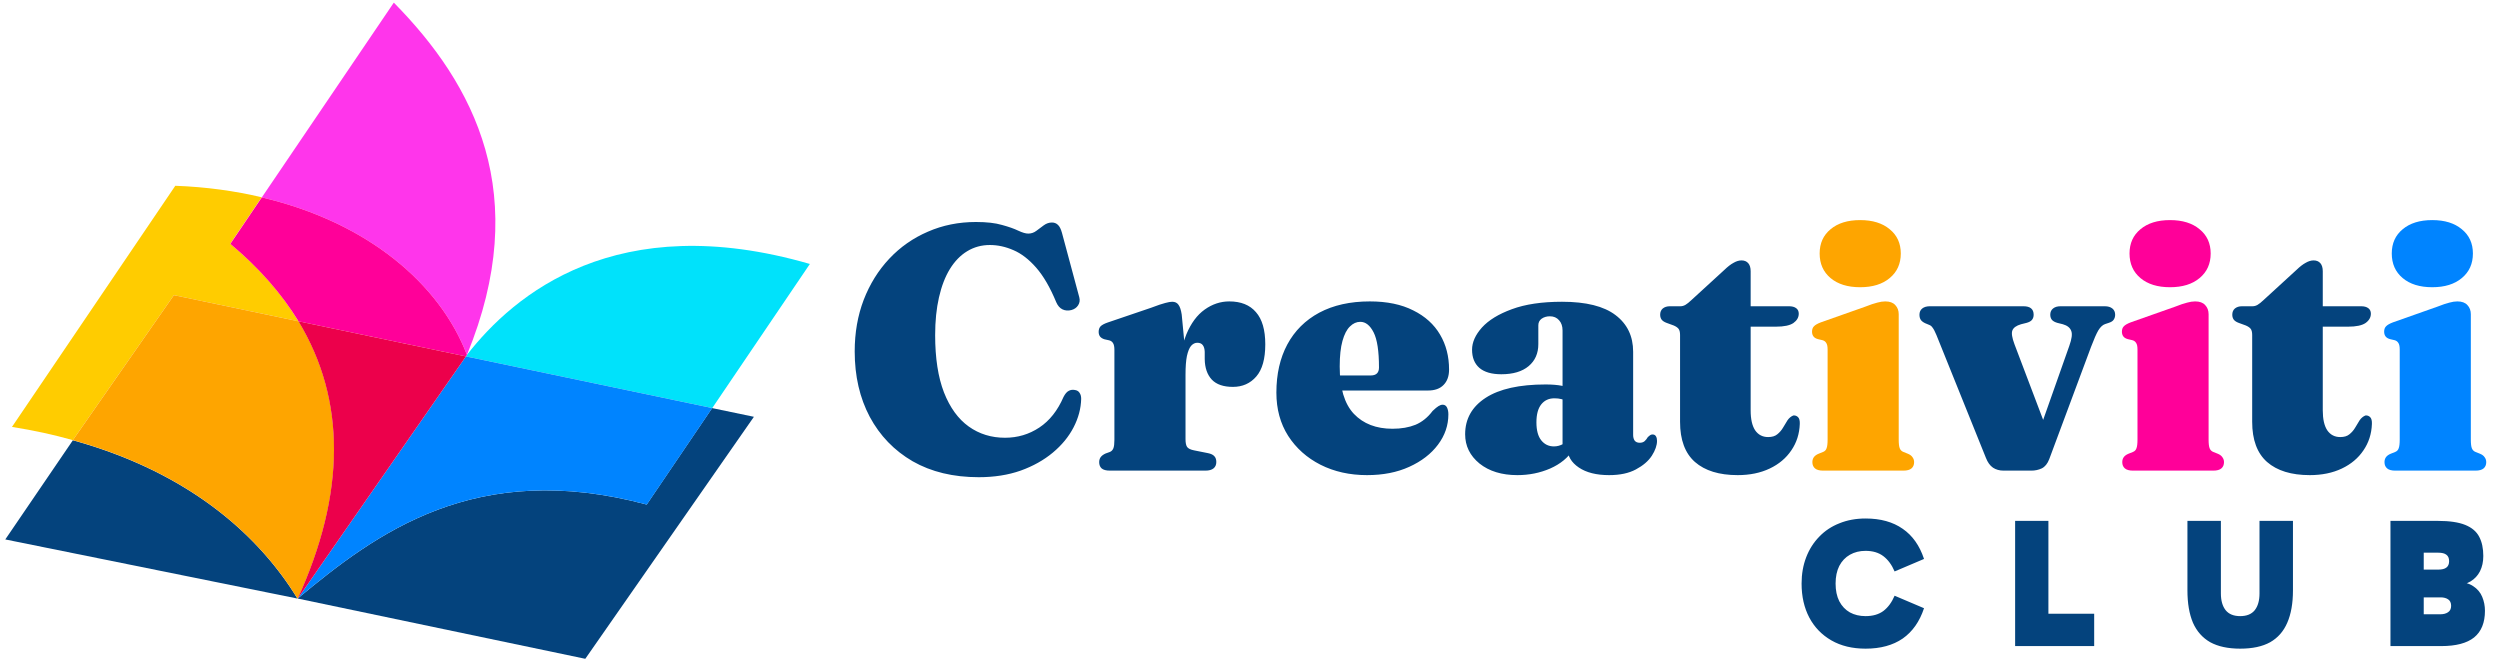
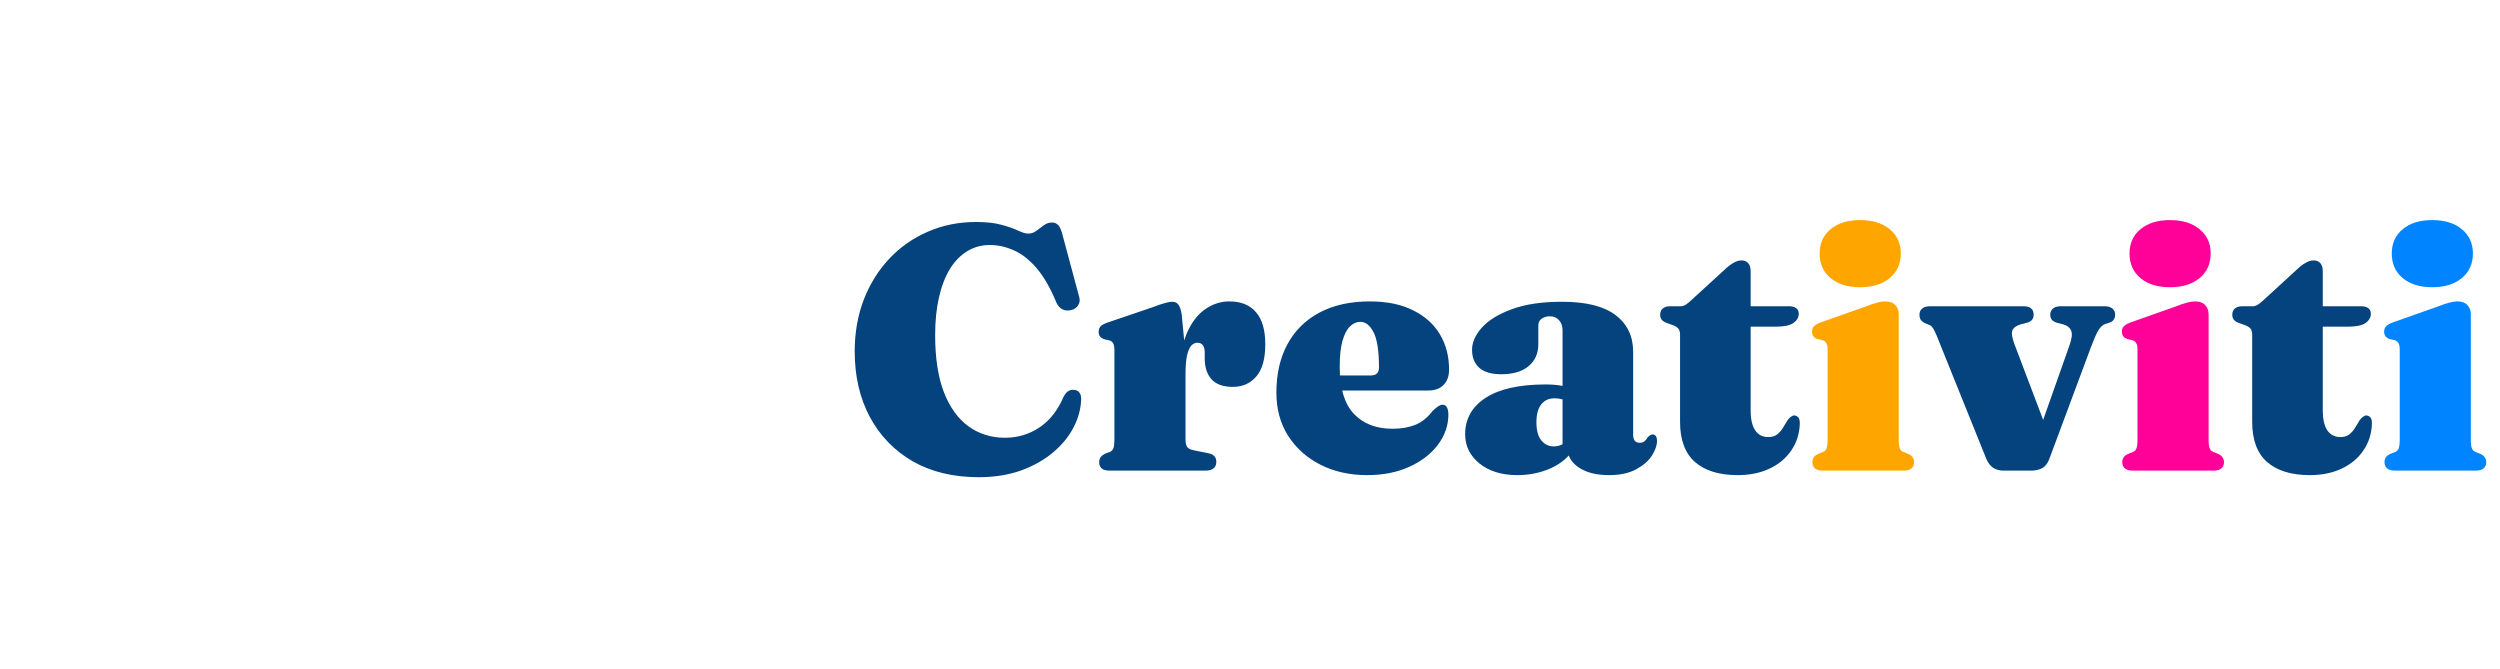
<svg xmlns="http://www.w3.org/2000/svg" width="381" height="102" viewBox="0 0 381 102" fill="none">
  <g clip-path="url(#clip0_16_732)">
    <path d="M45.483 48.967C45.483 48.967 45.445 48.89 45.406 48.833C42.865 44.655 39.439 40.767 35.089 37.148L39.882 30.064C35.82 29.102 31.431 28.486 26.715 28.313L1.826 65.06C5.272 65.618 8.12 66.234 11.104 67.081L26.503 44.983L45.483 48.967Z" fill="#FFCC00" />
-     <path d="M98.573 76.898C72.432 69.891 57.283 81.306 45.406 91.181L45.368 91.22L89.198 100.401L114.896 63.52L108.525 62.192L98.554 76.898H98.573Z" fill="#04437D" />
    <path d="M11.45 67.196L11.104 67.1L0.806 82.211L45.329 91.219C39.709 82.018 29.372 72.24 11.45 67.196Z" fill="#04437D" />
-     <path d="M45.483 48.967L26.503 44.983L11.104 67.081L11.45 67.177C29.372 72.22 39.689 81.999 45.329 91.2H45.387C52.702 75.204 52.779 60.979 45.502 48.967H45.483Z" fill="#FEA500" />
    <path d="M71.008 54.319L108.544 62.192L123.424 40.228C93.953 31.682 78.303 44.925 71.22 54.011L71.162 54.088L71.008 54.319Z" fill="#00E2FB" />
    <path d="M45.406 91.181C57.283 81.306 72.432 69.891 98.573 76.898L108.544 62.192L71.008 54.319L45.406 91.181Z" fill="#0084FF" />
    <path d="M71.162 54.088C81.171 29.699 72.336 12.894 60.017 0.401L39.901 30.084C56.109 33.895 67.043 43.308 71.162 54.088Z" fill="#FF35EB" />
    <path d="M45.406 48.833C45.406 48.833 45.445 48.91 45.483 48.967L71.008 54.319L71.162 54.088C67.043 43.308 56.109 33.895 39.901 30.084L35.108 37.167C39.439 40.786 42.865 44.694 45.425 48.852L45.406 48.833Z" fill="#FF0099" />
    <path d="M45.406 91.181L71.008 54.319L45.483 48.967C52.76 60.979 52.682 75.204 45.368 91.219L45.406 91.181Z" fill="#EC004B" />
  </g>
-   <path d="M284.311 98.856C282.294 98.856 280.557 98.435 279.1 97.595C277.643 96.754 276.522 95.596 275.738 94.121C274.953 92.626 274.561 90.899 274.561 88.937C274.561 87.481 274.795 86.145 275.262 84.931C275.728 83.717 276.392 82.671 277.251 81.793C278.11 80.896 279.137 80.215 280.333 79.748C281.528 79.262 282.854 79.019 284.311 79.019C286.59 79.019 288.476 79.542 289.971 80.588C291.465 81.615 292.548 83.147 293.221 85.183L288.738 87.088C288.308 86.08 287.739 85.304 287.029 84.763C286.319 84.221 285.413 83.95 284.311 83.95C283.415 83.95 282.621 84.146 281.93 84.539C281.239 84.931 280.697 85.501 280.305 86.248C279.931 86.995 279.744 87.891 279.744 88.937C279.744 89.983 279.931 90.88 280.305 91.627C280.697 92.374 281.239 92.944 281.93 93.336C282.621 93.71 283.415 93.897 284.311 93.897C285.413 93.897 286.319 93.635 287.029 93.112C287.739 92.57 288.308 91.795 288.738 90.787L293.221 92.692C292.548 94.728 291.465 96.269 289.971 97.315C288.476 98.342 286.59 98.856 284.311 98.856ZM319.153 98.463H307.105V79.383H312.177V95.914L310.608 93.532H319.153V98.463ZM341.406 98.856C339.557 98.856 338.035 98.529 336.839 97.875C335.663 97.203 334.785 96.213 334.206 94.905C333.645 93.579 333.365 91.935 333.365 89.974V79.383H338.464V90.45C338.464 91.534 338.707 92.384 339.193 93C339.679 93.598 340.416 93.897 341.406 93.897C342.396 93.897 343.134 93.598 343.62 93C344.105 92.384 344.348 91.534 344.348 90.45V79.383H349.447V89.974C349.447 91.935 349.158 93.579 348.579 94.905C348.018 96.213 347.15 97.203 345.973 97.875C344.796 98.529 343.274 98.856 341.406 98.856ZM364.306 98.463V79.383H371.535C373.309 79.383 374.701 79.589 375.709 80C376.718 80.411 377.428 81.018 377.839 81.821C378.25 82.605 378.455 83.577 378.455 84.735C378.455 85.613 378.287 86.388 377.951 87.06C377.615 87.714 377.138 88.228 376.522 88.601C375.906 88.975 375.177 89.162 374.337 89.162V88.685C375.42 88.685 376.279 88.9 376.914 89.33C377.549 89.741 378.007 90.282 378.287 90.955C378.567 91.627 378.707 92.337 378.707 93.084C378.707 94.896 378.156 96.25 377.054 97.147C375.952 98.024 374.29 98.463 372.067 98.463H364.306ZM369.377 81.737V95.914L367.668 93.616H371.899C372.385 93.616 372.777 93.514 373.076 93.308C373.393 93.103 373.552 92.776 373.552 92.328C373.552 91.879 373.403 91.552 373.104 91.347C372.805 91.141 372.422 91.039 371.955 91.039H367.668V86.808H371.591C372.151 86.808 372.562 86.705 372.824 86.5C373.104 86.294 373.244 85.968 373.244 85.519C373.244 85.071 373.104 84.744 372.824 84.539C372.562 84.333 372.151 84.23 371.591 84.23H367.752L369.377 81.737Z" fill="#04437D" />
  <path d="M164.772 60.781C164.737 62.257 164.35 63.707 163.612 65.131C162.874 66.555 161.819 67.838 160.448 68.981C159.077 70.124 157.442 71.038 155.543 71.723C153.645 72.391 151.518 72.725 149.162 72.725C145.277 72.725 141.92 71.917 139.089 70.299C136.277 68.665 134.097 66.406 132.55 63.523C131.021 60.64 130.256 57.318 130.256 53.556C130.256 50.708 130.713 48.089 131.627 45.698C132.559 43.289 133.86 41.198 135.53 39.422C137.2 37.647 139.16 36.276 141.41 35.309C143.66 34.324 146.103 33.832 148.74 33.832C150.357 33.832 151.676 33.981 152.695 34.28C153.733 34.562 154.559 34.852 155.174 35.151C155.807 35.449 156.317 35.599 156.703 35.599C157.16 35.599 157.574 35.458 157.943 35.177C158.312 34.896 158.69 34.614 159.077 34.333C159.463 34.052 159.876 33.911 160.316 33.911C160.685 33.911 160.993 34.034 161.239 34.28C161.485 34.509 161.687 34.913 161.845 35.493L164.482 45.302C164.605 45.759 164.544 46.172 164.297 46.542C164.069 46.893 163.726 47.13 163.269 47.254C162.777 47.377 162.329 47.341 161.924 47.148C161.52 46.955 161.204 46.594 160.975 46.067C160.043 43.817 159.024 42.059 157.916 40.793C156.809 39.528 155.657 38.64 154.462 38.13C153.267 37.603 152.063 37.339 150.85 37.339C149.584 37.339 148.433 37.656 147.395 38.288C146.376 38.904 145.497 39.809 144.759 41.004C144.038 42.182 143.484 43.623 143.097 45.329C142.711 47.016 142.517 48.932 142.517 51.077C142.517 54.575 142.965 57.484 143.862 59.805C144.776 62.125 146.033 63.857 147.633 64.999C149.232 66.142 151.078 66.713 153.17 66.713C155.086 66.713 156.826 66.195 158.391 65.158C159.955 64.121 161.186 62.565 162.083 60.49C162.329 60.016 162.592 59.708 162.874 59.568C163.155 59.409 163.471 59.365 163.823 59.436C164.157 59.489 164.394 59.638 164.535 59.884C164.693 60.112 164.772 60.411 164.772 60.781ZM179.776 57.353C179.776 54.769 180.119 52.633 180.804 50.945C181.508 49.258 182.439 48.001 183.6 47.174C184.76 46.348 186.008 45.935 187.344 45.935C189.119 45.935 190.473 46.48 191.405 47.57C192.354 48.642 192.828 50.277 192.828 52.474C192.828 54.689 192.371 56.324 191.457 57.379C190.543 58.434 189.357 58.961 187.898 58.961C186.456 58.961 185.384 58.592 184.681 57.854C183.977 57.098 183.617 56.052 183.6 54.716V53.608C183.582 53.169 183.485 52.835 183.309 52.606C183.134 52.36 182.852 52.237 182.466 52.237C182.114 52.237 181.798 52.395 181.516 52.712C181.253 53.028 181.042 53.547 180.884 54.267C180.743 54.971 180.673 55.911 180.673 57.089L179.776 57.353ZM180.093 47.939L180.673 54.004V66.951C180.673 67.478 180.752 67.865 180.91 68.111C181.086 68.357 181.446 68.533 181.991 68.638L184.101 69.06C184.54 69.148 184.856 69.297 185.05 69.508C185.261 69.719 185.366 70.018 185.366 70.405C185.366 70.827 185.226 71.152 184.944 71.381C184.663 71.609 184.25 71.723 183.705 71.723H169.15C168.57 71.723 168.148 71.609 167.884 71.381C167.638 71.152 167.515 70.836 167.515 70.431C167.515 70.15 167.585 69.904 167.726 69.693C167.884 69.465 168.139 69.271 168.49 69.113L169.15 68.876C169.396 68.77 169.572 68.586 169.677 68.322C169.783 68.058 169.835 67.627 169.835 67.03V53.318C169.835 52.844 169.765 52.501 169.624 52.29C169.501 52.079 169.308 51.938 169.044 51.868L168.332 51.71C168.033 51.622 167.805 51.481 167.647 51.288C167.506 51.094 167.436 50.857 167.436 50.576C167.436 50.224 167.532 49.943 167.726 49.732C167.937 49.521 168.297 49.328 168.807 49.152L175.399 46.911C176.419 46.524 177.148 46.278 177.588 46.172C178.045 46.049 178.396 45.988 178.642 45.988C179.064 45.988 179.381 46.137 179.592 46.436C179.82 46.735 179.987 47.236 180.093 47.939ZM220.837 56.324C220.837 57.326 220.556 58.108 219.993 58.671C219.448 59.234 218.657 59.515 217.62 59.515H201.799V57.221H208.892C209.736 57.221 210.158 56.816 210.158 56.008C210.158 53.512 209.885 51.727 209.34 50.655C208.795 49.583 208.119 49.047 207.31 49.047C206.73 49.047 206.203 49.284 205.728 49.758C205.253 50.216 204.875 50.945 204.594 51.947C204.313 52.949 204.172 54.25 204.172 55.85C204.172 59.137 204.893 61.545 206.334 63.075C207.776 64.586 209.736 65.342 212.215 65.342C213.551 65.342 214.72 65.14 215.722 64.736C216.724 64.314 217.594 63.611 218.332 62.626C218.719 62.257 219.018 62.011 219.229 61.888C219.457 61.747 219.668 61.677 219.861 61.677C220.16 61.677 220.38 61.818 220.521 62.099C220.661 62.38 220.732 62.732 220.732 63.154C220.732 64.824 220.204 66.362 219.149 67.768C218.095 69.174 216.636 70.299 214.772 71.143C212.927 71.987 210.782 72.409 208.338 72.409C205.702 72.409 203.337 71.882 201.245 70.827C199.171 69.772 197.527 68.304 196.314 66.423C195.119 64.542 194.521 62.345 194.521 59.831C194.521 57.019 195.075 54.575 196.183 52.501C197.308 50.409 198.934 48.792 201.061 47.649C203.205 46.506 205.772 45.935 208.76 45.935C211.38 45.935 213.586 46.392 215.379 47.306C217.189 48.203 218.552 49.433 219.466 50.998C220.38 52.545 220.837 54.32 220.837 56.324ZM238.898 68.348V67.794L238.133 67.874V50.365C238.133 49.715 237.957 49.196 237.606 48.809C237.254 48.405 236.788 48.203 236.208 48.203C235.716 48.203 235.294 48.326 234.942 48.572C234.608 48.818 234.441 49.152 234.441 49.574V52.448C234.441 53.854 233.949 54.971 232.965 55.797C231.98 56.623 230.592 57.036 228.799 57.036C227.322 57.036 226.206 56.711 225.45 56.061C224.712 55.41 224.342 54.487 224.342 53.292C224.342 52.167 224.843 51.042 225.845 49.917C226.865 48.792 228.386 47.86 230.407 47.122C232.446 46.366 234.995 45.988 238.054 45.988C241.71 45.988 244.426 46.665 246.202 48.018C247.995 49.372 248.891 51.235 248.891 53.608V66.291C248.891 66.643 248.97 66.933 249.129 67.162C249.304 67.373 249.559 67.478 249.893 67.478C250.192 67.478 250.438 67.399 250.632 67.241C250.825 67.065 250.992 66.854 251.133 66.608C251.238 66.502 251.344 66.415 251.449 66.344C251.555 66.256 251.686 66.212 251.845 66.212C252.091 66.212 252.266 66.309 252.372 66.502C252.477 66.678 252.53 66.907 252.53 67.188C252.53 67.874 252.266 68.629 251.739 69.456C251.212 70.264 250.403 70.959 249.313 71.539C248.241 72.119 246.879 72.409 245.226 72.409C243.292 72.409 241.754 72.022 240.612 71.249C239.469 70.475 238.898 69.508 238.898 68.348ZM223.288 66.186C223.288 63.831 224.334 61.976 226.425 60.622C228.517 59.269 231.559 58.592 235.549 58.592C236.533 58.592 237.377 58.662 238.08 58.803C238.783 58.944 239.372 59.154 239.847 59.436L239.082 61.282C238.696 61.071 238.335 60.921 238.001 60.833C237.667 60.745 237.298 60.701 236.894 60.701C236.05 60.701 235.382 61.009 234.89 61.624C234.397 62.24 234.151 63.154 234.151 64.367C234.151 65.58 234.397 66.494 234.89 67.109C235.382 67.724 236.024 68.032 236.815 68.032C237.307 68.032 237.773 67.909 238.212 67.663C238.652 67.417 238.986 67.118 239.214 66.766L239.794 68.48C238.986 69.746 237.799 70.721 236.234 71.407C234.688 72.075 233.026 72.409 231.251 72.409C228.878 72.409 226.953 71.82 225.476 70.642C224.017 69.447 223.288 67.962 223.288 66.186ZM255.066 49.6L253.985 49.205C253.651 49.082 253.404 48.923 253.246 48.73C253.088 48.519 253.009 48.264 253.009 47.965C253.009 47.561 253.141 47.245 253.404 47.016C253.686 46.788 254.046 46.673 254.486 46.673H256.094C256.358 46.673 256.613 46.603 256.859 46.462C257.105 46.322 257.421 46.067 257.808 45.698L262.818 41.11C263.31 40.635 263.767 40.283 264.189 40.055C264.611 39.809 265.015 39.686 265.402 39.686C265.841 39.686 266.184 39.827 266.43 40.108C266.676 40.389 266.8 40.802 266.8 41.347V62.547C266.8 63.883 267.028 64.894 267.485 65.58C267.96 66.265 268.619 66.608 269.463 66.608C270.06 66.608 270.526 66.467 270.86 66.186C271.212 65.905 271.502 65.571 271.73 65.184C271.959 64.78 272.187 64.402 272.416 64.05C272.662 63.699 272.961 63.453 273.313 63.312C273.594 63.294 273.831 63.382 274.024 63.576C274.218 63.769 274.306 64.112 274.288 64.604C274.235 66.116 273.805 67.46 272.996 68.638C272.205 69.816 271.106 70.739 269.7 71.407C268.294 72.075 266.668 72.409 264.822 72.409C262.009 72.409 259.838 71.741 258.309 70.405C256.797 69.069 256.041 67.03 256.041 64.287V51.051C256.041 50.611 255.962 50.295 255.804 50.101C255.646 49.908 255.4 49.741 255.066 49.6ZM263.187 49.785L263.24 46.673H272.653C273.11 46.673 273.471 46.77 273.734 46.964C273.998 47.157 274.13 47.438 274.13 47.807C274.13 48.37 273.857 48.844 273.313 49.231C272.768 49.6 271.88 49.785 270.649 49.785H263.187ZM309.586 71.723H305.34C304.725 71.723 304.189 71.574 303.732 71.275C303.275 70.959 302.914 70.458 302.651 69.772L295.109 51.051C294.881 50.506 294.687 50.136 294.529 49.943C294.389 49.732 294.222 49.592 294.028 49.521L293.395 49.258C293.096 49.117 292.877 48.95 292.736 48.757C292.595 48.546 292.525 48.282 292.525 47.965C292.525 47.561 292.666 47.245 292.947 47.016C293.228 46.788 293.615 46.673 294.107 46.673H308.373C309.41 46.673 309.928 47.104 309.928 47.965C309.928 48.282 309.84 48.546 309.665 48.757C309.506 48.95 309.234 49.099 308.847 49.205L308.003 49.416C307.283 49.627 306.843 49.943 306.685 50.365C306.527 50.769 306.632 51.464 307.001 52.448L312.249 66.291L309.849 68.322L315.36 52.712C315.747 51.639 315.844 50.875 315.65 50.418C315.474 49.943 315.053 49.609 314.385 49.416L313.541 49.205C313.172 49.099 312.899 48.95 312.723 48.757C312.548 48.546 312.46 48.282 312.46 47.965C312.46 47.561 312.6 47.245 312.882 47.016C313.163 46.788 313.541 46.673 314.015 46.673H320.766C321.258 46.673 321.645 46.788 321.926 47.016C322.207 47.245 322.348 47.561 322.348 47.965C322.348 48.247 322.277 48.493 322.137 48.704C322.014 48.915 321.759 49.082 321.372 49.205L320.818 49.389C320.449 49.512 320.106 49.829 319.79 50.339C319.491 50.848 319.122 51.683 318.683 52.844L312.301 69.983C312.038 70.669 311.66 71.135 311.168 71.381C310.675 71.609 310.148 71.723 309.586 71.723ZM342.256 49.6L341.175 49.205C340.841 49.082 340.595 48.923 340.437 48.73C340.279 48.519 340.2 48.264 340.2 47.965C340.2 47.561 340.331 47.245 340.595 47.016C340.876 46.788 341.237 46.673 341.676 46.673H343.285C343.548 46.673 343.803 46.603 344.049 46.462C344.295 46.322 344.612 46.067 344.999 45.698L350.009 41.11C350.501 40.635 350.958 40.283 351.38 40.055C351.802 39.809 352.206 39.686 352.593 39.686C353.032 39.686 353.375 39.827 353.621 40.108C353.867 40.389 353.99 40.802 353.99 41.347V62.547C353.99 63.883 354.219 64.894 354.676 65.58C355.15 66.265 355.81 66.608 356.653 66.608C357.251 66.608 357.717 66.467 358.051 66.186C358.403 65.905 358.693 65.571 358.921 65.184C359.15 64.78 359.378 64.402 359.607 64.05C359.853 63.699 360.152 63.453 360.503 63.312C360.784 63.294 361.022 63.382 361.215 63.576C361.409 63.769 361.496 64.112 361.479 64.604C361.426 66.116 360.995 67.46 360.187 68.638C359.396 69.816 358.297 70.739 356.891 71.407C355.484 72.075 353.858 72.409 352.013 72.409C349.2 72.409 347.029 71.741 345.5 70.405C343.988 69.069 343.232 67.03 343.232 64.287V51.051C343.232 50.611 343.153 50.295 342.995 50.101C342.836 49.908 342.59 49.741 342.256 49.6ZM350.378 49.785L350.431 46.673H359.844C360.301 46.673 360.661 46.77 360.925 46.964C361.189 47.157 361.321 47.438 361.321 47.807C361.321 48.37 361.048 48.844 360.503 49.231C359.958 49.6 359.071 49.785 357.84 49.785H350.378Z" fill="#04437D" />
  <path d="M289.364 47.886V67.004C289.364 67.619 289.417 68.058 289.522 68.322C289.628 68.586 289.813 68.77 290.076 68.876L290.735 69.139C291.087 69.28 291.333 69.465 291.474 69.693C291.632 69.904 291.711 70.15 291.711 70.431C291.711 70.836 291.579 71.152 291.316 71.381C291.052 71.609 290.639 71.723 290.076 71.723H277.841C277.279 71.723 276.866 71.609 276.602 71.381C276.338 71.152 276.206 70.836 276.206 70.431C276.206 70.15 276.277 69.904 276.417 69.693C276.576 69.465 276.831 69.28 277.182 69.139L277.841 68.876C278.105 68.77 278.281 68.586 278.369 68.322C278.474 68.058 278.527 67.619 278.527 67.004V53.266C278.527 52.791 278.457 52.457 278.316 52.264C278.193 52.053 277.999 51.912 277.736 51.842L277.05 51.683C276.734 51.596 276.505 51.455 276.365 51.261C276.224 51.068 276.154 50.831 276.154 50.55C276.154 50.198 276.25 49.925 276.444 49.732C276.637 49.521 276.989 49.319 277.499 49.126L284.222 46.752C285.031 46.436 285.655 46.225 286.095 46.12C286.534 45.997 286.938 45.935 287.308 45.935C287.993 45.935 288.503 46.12 288.837 46.489C289.188 46.858 289.364 47.324 289.364 47.886ZM283.484 43.773C281.586 43.773 280.083 43.307 278.975 42.375C277.868 41.444 277.314 40.196 277.314 38.631C277.314 37.084 277.868 35.854 278.975 34.94C280.083 34.008 281.586 33.542 283.484 33.542C285.383 33.542 286.886 34.008 287.993 34.94C289.118 35.854 289.681 37.084 289.681 38.631C289.681 40.196 289.118 41.444 287.993 42.375C286.886 43.307 285.383 43.773 283.484 43.773Z" fill="#FEA500" />
  <path d="M336.59 47.886V67.004C336.59 67.619 336.643 68.058 336.749 68.322C336.854 68.586 337.039 68.77 337.302 68.876L337.962 69.139C338.313 69.28 338.559 69.465 338.7 69.693C338.858 69.904 338.937 70.15 338.937 70.431C338.937 70.836 338.805 71.152 338.542 71.381C338.278 71.609 337.865 71.723 337.302 71.723H325.067C324.505 71.723 324.092 71.609 323.828 71.381C323.564 71.152 323.433 70.836 323.433 70.431C323.433 70.15 323.503 69.904 323.644 69.693C323.802 69.465 324.057 69.28 324.408 69.139L325.067 68.876C325.331 68.77 325.507 68.586 325.595 68.322C325.7 68.058 325.753 67.619 325.753 67.004V53.266C325.753 52.791 325.683 52.457 325.542 52.264C325.419 52.053 325.226 51.912 324.962 51.842L324.276 51.683C323.96 51.596 323.731 51.455 323.591 51.261C323.45 51.068 323.38 50.831 323.38 50.55C323.38 50.198 323.477 49.925 323.67 49.732C323.863 49.521 324.215 49.319 324.725 49.126L331.449 46.752C332.257 46.436 332.881 46.225 333.321 46.12C333.76 45.997 334.165 45.935 334.534 45.935C335.219 45.935 335.729 46.12 336.063 46.489C336.415 46.858 336.59 47.324 336.59 47.886ZM330.71 43.773C328.812 43.773 327.309 43.307 326.201 42.375C325.094 41.444 324.54 40.196 324.54 38.631C324.54 37.084 325.094 35.854 326.201 34.94C327.309 34.008 328.812 33.542 330.71 33.542C332.609 33.542 334.112 34.008 335.219 34.94C336.344 35.854 336.907 37.084 336.907 38.631C336.907 40.196 336.344 41.444 335.219 42.375C334.112 43.307 332.609 43.773 330.71 43.773Z" fill="#FF0099" />
  <path d="M376.555 47.886V67.004C376.555 67.619 376.608 68.058 376.713 68.322C376.819 68.586 377.003 68.77 377.267 68.876L377.926 69.139C378.278 69.28 378.524 69.465 378.664 69.693C378.823 69.904 378.902 70.15 378.902 70.431C378.902 70.836 378.77 71.152 378.506 71.381C378.243 71.609 377.829 71.723 377.267 71.723H365.032C364.469 71.723 364.056 71.609 363.793 71.381C363.529 71.152 363.397 70.836 363.397 70.431C363.397 70.15 363.467 69.904 363.608 69.693C363.766 69.465 364.021 69.28 364.373 69.139L365.032 68.876C365.296 68.77 365.471 68.586 365.559 68.322C365.665 68.058 365.718 67.619 365.718 67.004V53.266C365.718 52.791 365.647 52.457 365.507 52.264C365.384 52.053 365.19 51.912 364.927 51.842L364.241 51.683C363.925 51.596 363.696 51.455 363.555 51.261C363.415 51.068 363.344 50.831 363.344 50.55C363.344 50.198 363.441 49.925 363.634 49.732C363.828 49.521 364.179 49.319 364.689 49.126L371.413 46.752C372.222 46.436 372.846 46.225 373.285 46.12C373.725 45.997 374.129 45.935 374.498 45.935C375.184 45.935 375.694 46.12 376.028 46.489C376.379 46.858 376.555 47.324 376.555 47.886ZM370.675 43.773C368.776 43.773 367.273 43.307 366.166 42.375C365.058 41.444 364.505 40.196 364.505 38.631C364.505 37.084 365.058 35.854 366.166 34.94C367.273 34.008 368.776 33.542 370.675 33.542C372.573 33.542 374.076 34.008 375.184 34.94C376.309 35.854 376.871 37.084 376.871 38.631C376.871 40.196 376.309 41.444 375.184 42.375C374.076 43.307 372.573 43.773 370.675 43.773Z" fill="#0084FF" />
  <defs>
    <clipPath id="clip0_16_732">
-       <rect width="122.618" height="100" fill="white" transform="translate(0.806 0.401)" />
-     </clipPath>
+       </clipPath>
  </defs>
</svg>